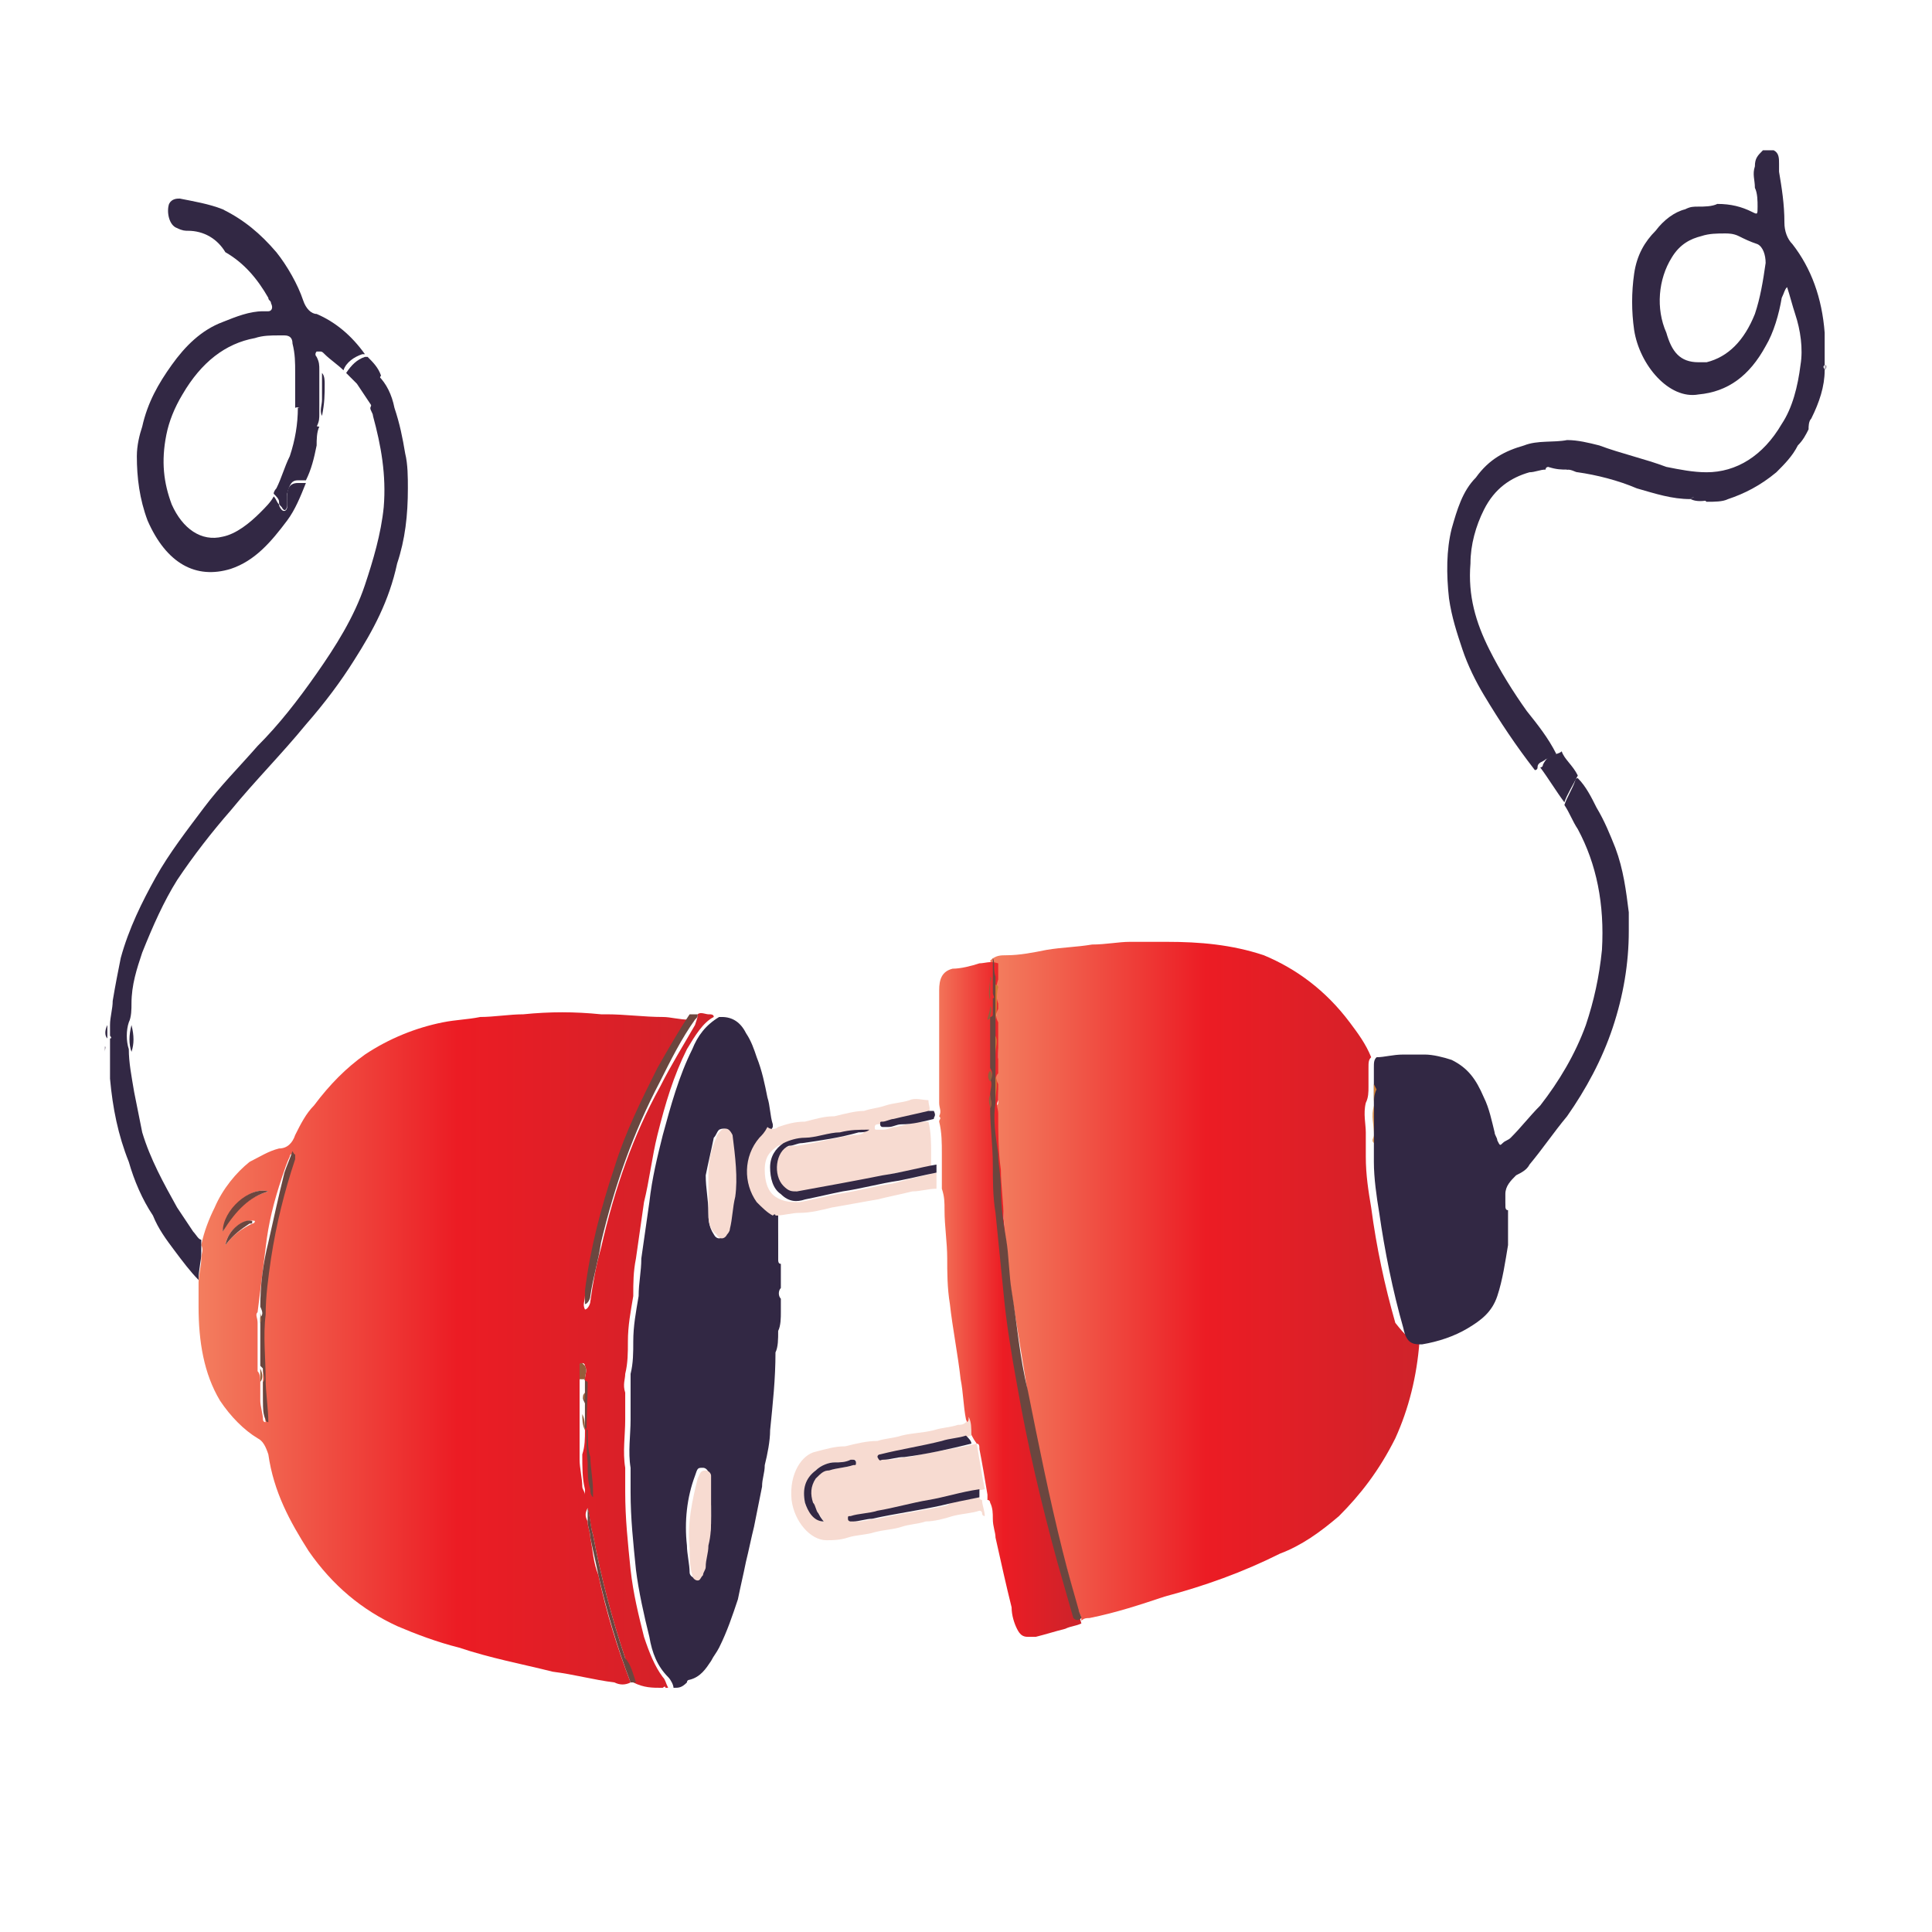
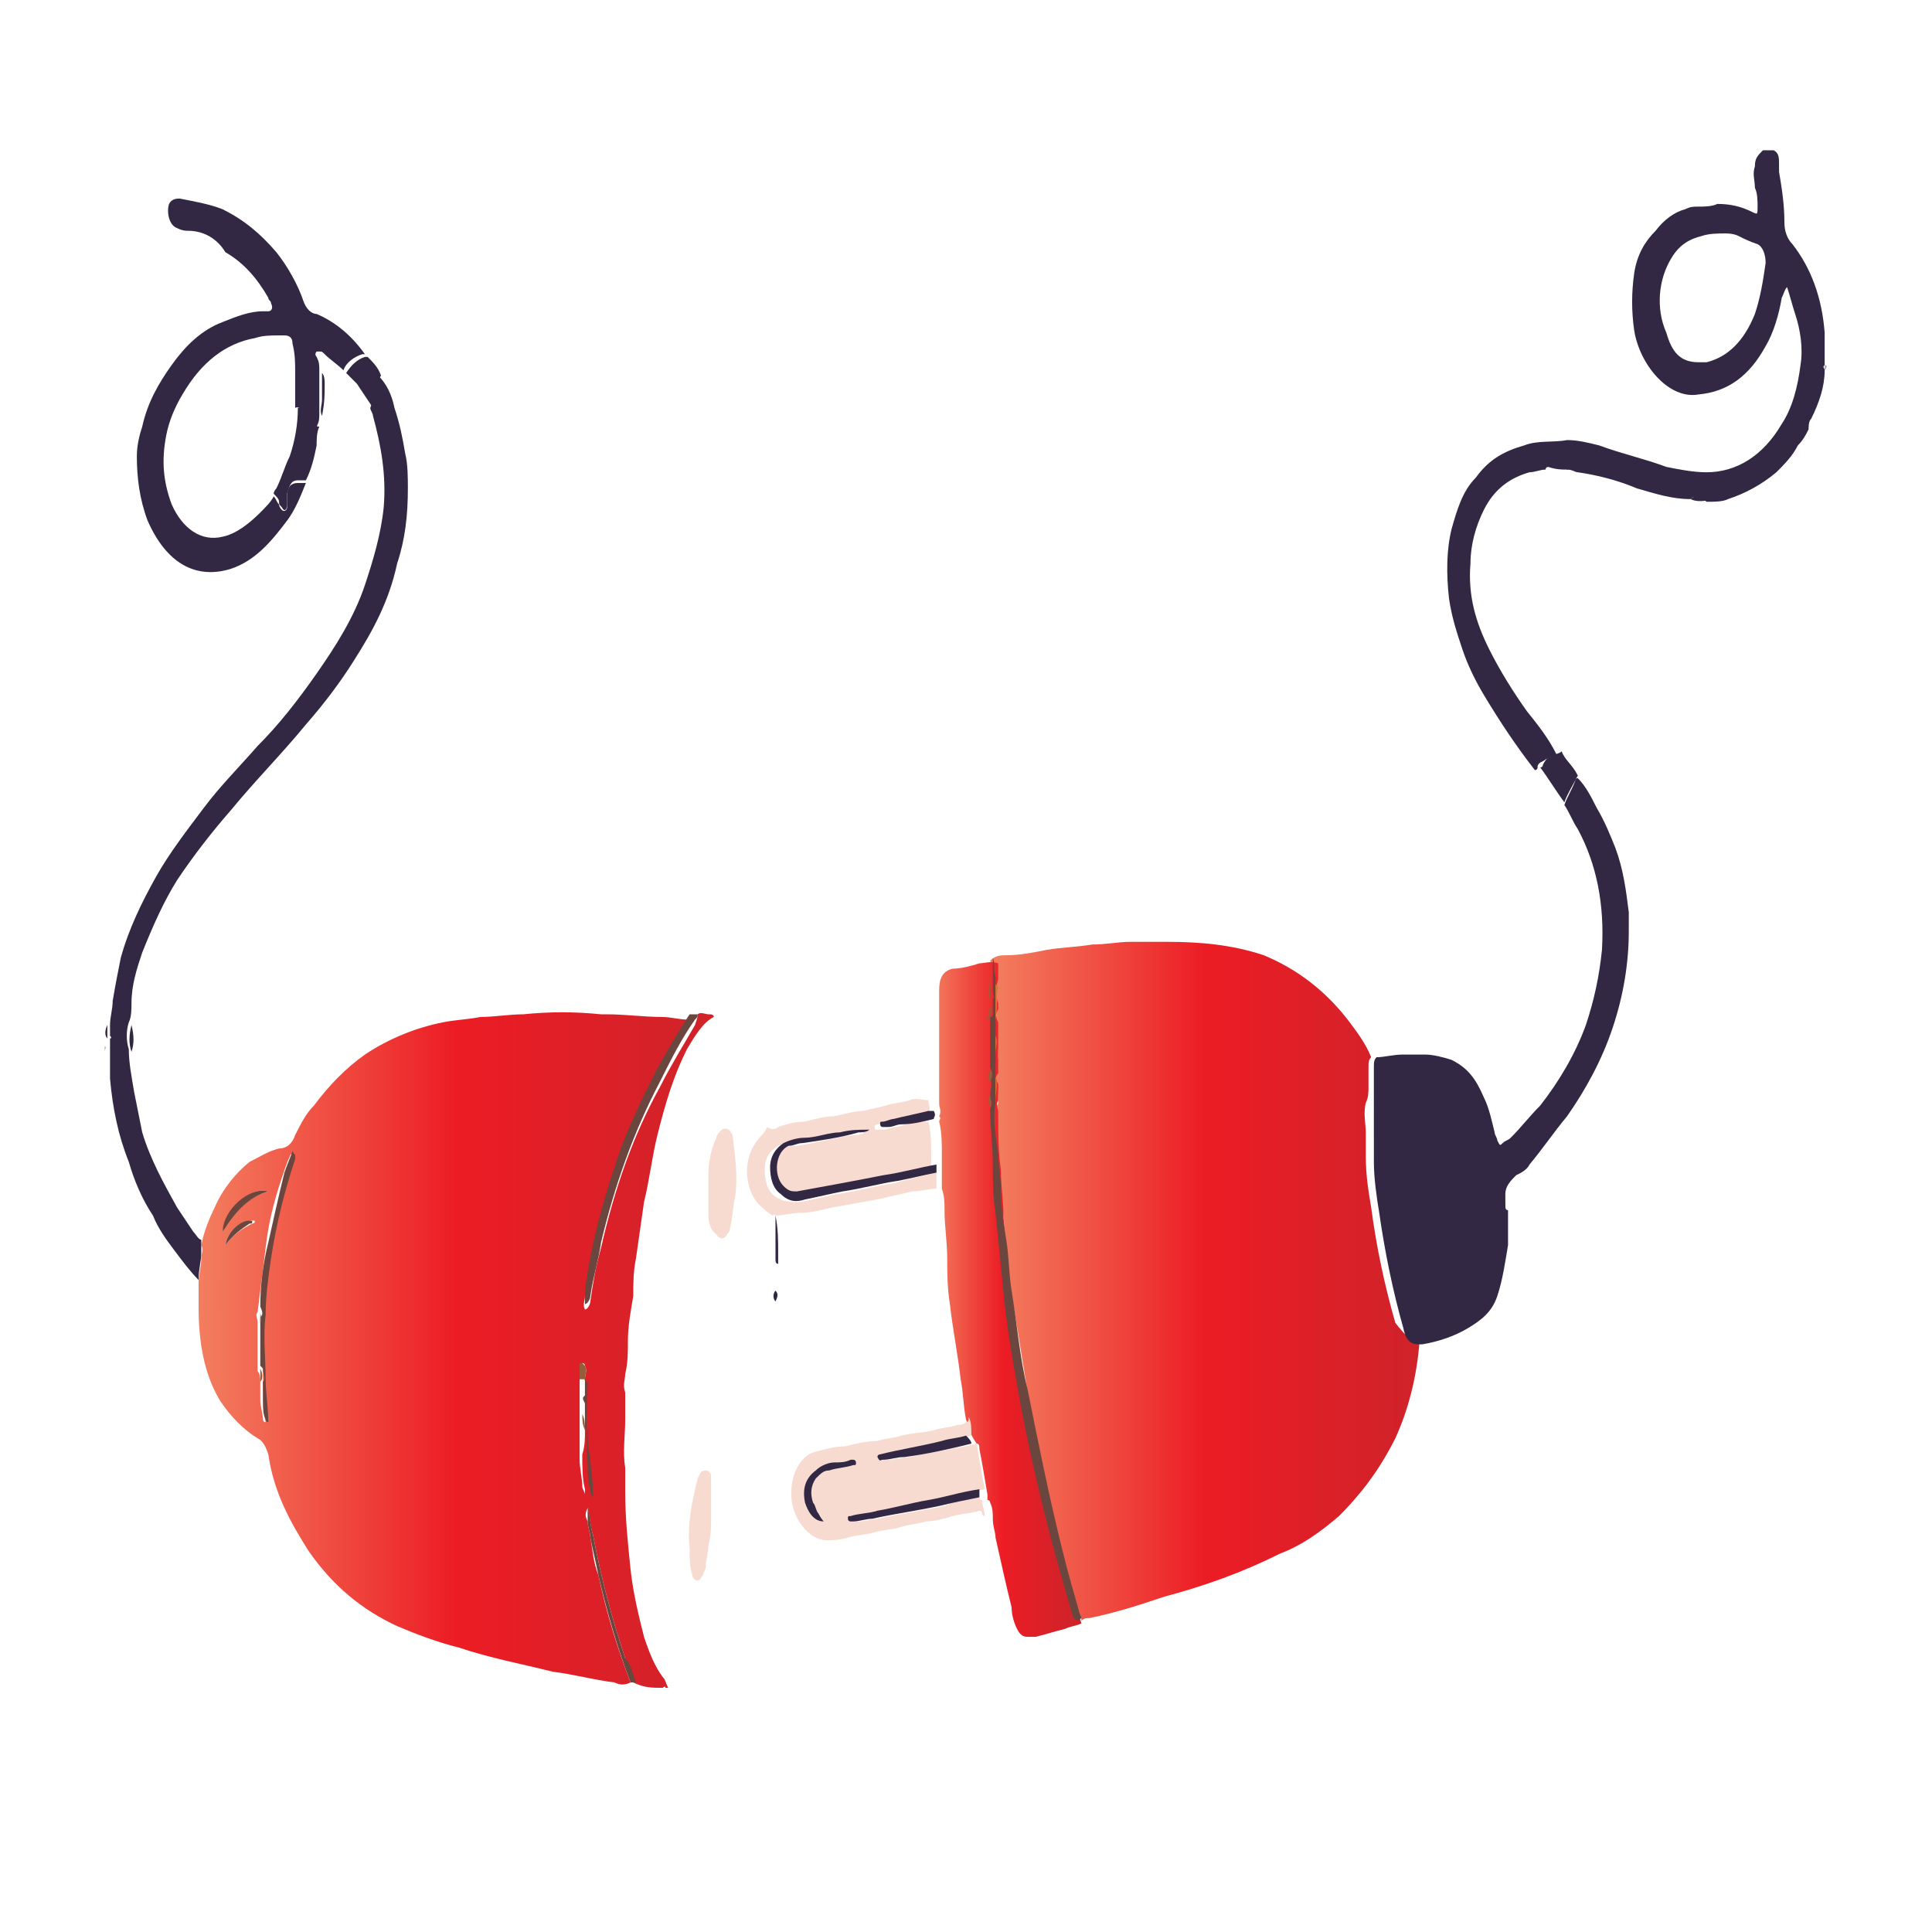
<svg xmlns="http://www.w3.org/2000/svg" version="1.1" id="emoji" x="0px" y="0px" viewBox="0 0 72 72" style="enable-background:new 0 0 72 72;" xml:space="preserve">
  <style type="text/css">
	.st0{fill:url(#SVGID_1_);}
	.st1{fill:#322844;}
	.st2{fill:#B2ABB7;}
	.st3{fill:url(#SVGID_00000030476791476200385090000009528505916107462024_);}
	.st4{fill:url(#SVGID_00000122712279175247807290000003091136877427622838_);}
	.st5{fill:#F7DBD1;}
	.st6{fill:#6B463F;}
	.st7{fill:#F9AC60;}
	.st8{fill:#955E3B;}
	.st9{fill:#CE7D30;}
</style>
  <linearGradient id="SVGID_1_" gradientUnits="userSpaceOnUse" x1="7.402" y1="50.216" x2="26.697" y2="50.216">
    <stop offset="0" style="stop-color:#F37E5F" />
    <stop offset="0.5" style="stop-color:#EC1C24" />
    <stop offset="1" style="stop-color:#CF232A" />
  </linearGradient>
  <path class="st0" d="M26,37.8c0.1-0.1,0.3,0,0.4,0c0.1,0,0.2,0,0.2,0.1c0,0,0,0,0,0c-0.4,0.2-0.7,0.7-1,1.2c-0.5,1-0.8,2-1.1,3.2  c-0.2,0.8-0.3,1.7-0.5,2.5c-0.1,0.7-0.2,1.4-0.3,2.1c-0.1,0.5-0.1,0.9-0.1,1.4c-0.1,0.6-0.2,1.1-0.2,1.7c0,0.4,0,0.8-0.1,1.2  c0,0.2-0.1,0.4,0,0.7c0,0.3,0,0.7,0,1c0,0.6-0.1,1.2,0,1.8c0,0.1,0,0.1,0,0.2c0,0.2,0,0.4,0,0.5c0,0.1,0,0.1,0,0.2  c0,1,0.1,1.9,0.2,2.9c0.1,0.9,0.3,1.7,0.5,2.5c0.2,0.6,0.4,1.1,0.7,1.5c0.1,0.1,0.1,0.2,0.2,0.4c0,0-0.1,0-0.1,0c0-0.1-0.1,0-0.1,0  c-0.4,0-0.7,0-1.1-0.2c-0.1-0.3-0.2-0.6-0.3-0.9c-0.5-1.5-0.9-3-1.2-4.6c-0.1-0.3-0.1-0.6-0.2-1c-0.1,0.2-0.1,0.3,0,0.5  c0,0.2,0.1,0.4,0.1,0.6c0.1,0.5,0.1,0.9,0.3,1.4c0.3,1.4,0.7,2.7,1.2,4c-0.2,0.1-0.4,0.1-0.6,0c-0.8-0.1-1.5-0.3-2.3-0.4  c-1.2-0.3-2.3-0.5-3.5-0.9c-0.8-0.2-1.6-0.5-2.3-0.8c-1.3-0.6-2.4-1.5-3.3-2.8c-0.7-1.1-1.3-2.2-1.5-3.6c-0.1-0.3-0.2-0.5-0.4-0.6  c-0.5-0.3-1-0.8-1.4-1.4c-0.6-1-0.8-2.2-0.8-3.5c0-0.3,0-0.6,0-0.9c0-0.3,0.1-0.6,0.1-0.9c0-0.2,0.1-0.3,0-0.5  c0.1-0.5,0.3-1,0.5-1.4c0.3-0.7,0.8-1.3,1.3-1.7c0.4-0.2,0.7-0.4,1.1-0.5c0.3,0,0.5-0.2,0.6-0.5c0.2-0.4,0.4-0.8,0.7-1.1  c0.6-0.8,1.2-1.4,1.9-1.9c0.9-0.6,1.9-1,2.9-1.2c0.5-0.1,0.9-0.1,1.4-0.2c0.5,0,1.1-0.1,1.6-0.1c1-0.1,1.9-0.1,2.9,0  c0.1,0,0.1,0,0.2,0c0.7,0,1.4,0.1,2.1,0.1c0.3,0,0.6,0.1,1,0.1c-0.4,0.6-0.8,1.3-1.2,2c-0.6,1.2-1.2,2.4-1.6,3.7  c-0.5,1.5-0.9,3-1.1,4.6c0,0.2-0.1,0.3,0,0.5c0.1,0,0.2-0.2,0.2-0.3c0.1-0.7,0.2-1.3,0.4-2c0.5-2.2,1.2-4.2,2.2-6  c0.4-0.8,0.9-1.6,1.3-2.3C26,37.9,26,37.9,26,37.8z M21.8,53.3c0-0.2,0-0.4,0-0.6c0-0.1,0-0.3,0-0.4c0-0.1,0-0.2,0-0.3  c0-0.2,0-0.4,0-0.6c0-0.2,0.1-0.3,0-0.5c0,0,0-0.1-0.1-0.1c-0.1,0-0.1,0.1-0.1,0.1c0,0.2,0,0.3,0,0.5c0,1,0,2,0,3  c0,0.3,0.1,0.7,0.1,1c0,0.1,0.1,0.2,0.1,0.3c0-0.1,0-0.1,0-0.2c-0.1-0.4-0.1-0.8-0.1-1.3C21.8,53.9,21.8,53.6,21.8,53.3z M9.7,51.5  c0,0.2,0,0.5,0,0.7c0,0.2,0.1,0.5,0.1,0.7c0,0,0,0.1,0.1,0.1c-0.1-0.5-0.1-1.1-0.1-1.6c0-0.8,0-1.6,0-2.4c0-0.7,0.1-1.4,0.2-2.1  c0.2-1.3,0.5-2.5,0.9-3.7c0-0.1,0.1-0.1,0-0.2c0,0,0,0,0,0c0,0,0,0,0,0c-0.1,0-0.1,0.1-0.1,0.1c-0.1,0.2-0.2,0.5-0.3,0.8  c-0.3,0.9-0.5,1.7-0.6,2.6c-0.1,0.8-0.2,1.6-0.3,2.4c-0.1,0.1,0,0.2,0,0.4c0,0.6,0,1.2,0,1.8C9.7,51.2,9.7,51.4,9.7,51.5z M10,44.4  c-0.7-0.2-1.6,0.7-1.7,1.5C8.7,45.1,9.3,44.6,10,44.4z M8.4,46.4C8.4,46.4,8.4,46.4,8.4,46.4c0.3-0.4,0.6-0.6,1-0.8  c0,0,0.1,0,0.1-0.1C9.1,45.4,8.5,45.8,8.4,46.4z M8.3,46.5L8.3,46.5L8.3,46.5L8.3,46.5z" />
-   <path class="st1" d="M25.1,62.9c0-0.1-0.1-0.3-0.2-0.4c-0.4-0.4-0.6-0.9-0.7-1.5c-0.2-0.8-0.4-1.7-0.5-2.5c-0.1-1-0.2-1.9-0.2-2.9  c0-0.1,0-0.2,0-0.2c0-0.2,0-0.3,0-0.5c0-0.1,0-0.1,0-0.2c-0.1-0.6,0-1.2,0-1.8c0-0.3,0-0.7,0-1c0-0.2,0-0.4,0-0.7  c0.1-0.4,0.1-0.8,0.1-1.2c0-0.6,0.1-1.1,0.2-1.7c0-0.5,0.1-0.9,0.1-1.4c0.1-0.7,0.2-1.4,0.3-2.1c0.1-0.9,0.3-1.7,0.5-2.5  c0.3-1.1,0.6-2.2,1.1-3.2c0.2-0.5,0.5-0.9,1-1.2c0,0,0.1,0,0.1,0c0.4,0,0.7,0.2,0.9,0.6c0.2,0.3,0.3,0.6,0.4,0.9  c0.2,0.5,0.3,1,0.4,1.5c0.1,0.3,0.1,0.7,0.2,1c0,0,0,0.1,0,0.1c-0.1,0.2-0.2,0.3-0.3,0.4c-0.6,0.7-0.6,1.6-0.1,2.4  c0.2,0.2,0.4,0.4,0.6,0.5c0,0.1,0,0.2,0,0.3c0,0.4,0,0.9,0,1.3c0,0.1,0,0.2,0.1,0.2c0,0.3,0,0.6,0,0.9c-0.1,0.1-0.1,0.3,0,0.4  c0,0.2,0,0.4,0,0.5c0,0.2,0,0.5-0.1,0.7c0,0.3,0,0.6-0.1,0.8c0,1-0.1,1.9-0.2,2.9c0,0.4-0.1,0.9-0.2,1.3c0,0.3-0.1,0.5-0.1,0.8  c-0.1,0.5-0.2,1-0.3,1.5c-0.1,0.4-0.2,0.9-0.3,1.3c-0.1,0.5-0.2,0.9-0.3,1.4c-0.2,0.6-0.4,1.2-0.7,1.8c-0.1,0.2-0.2,0.3-0.3,0.5  c-0.2,0.3-0.4,0.6-0.8,0.7c0,0-0.1,0-0.1,0.1C25.4,62.9,25.3,62.9,25.1,62.9z M26.5,56.5c0-0.5,0-0.9-0.1-1.4c0-0.1,0-0.1,0-0.2  c0-0.1-0.1-0.2-0.2-0.2c-0.2,0-0.2,0-0.3,0.3c-0.3,0.8-0.4,1.7-0.3,2.6c0,0.3,0.1,0.7,0.1,1c0,0.1,0.1,0.2,0.2,0.2  c0.1,0,0.2,0,0.2-0.2c0-0.1,0.1-0.2,0.1-0.3c0-0.3,0.1-0.5,0.1-0.8C26.5,57.2,26.5,56.9,26.5,56.5z M26.4,45.2c0,0.2,0,0.5,0.2,0.8  c0.1,0.2,0.3,0.2,0.4,0c0-0.1,0.1-0.2,0.1-0.2c0.1-0.4,0.2-0.8,0.2-1.2c0.1-0.8,0.1-1.6-0.1-2.3c0-0.2-0.2-0.3-0.4-0.2  c-0.1,0.1-0.1,0.2-0.2,0.3c-0.1,0.5-0.2,0.9-0.3,1.4C26.3,44.3,26.4,44.7,26.4,45.2z" />
  <path class="st1" d="M63,18.6c-0.7,0-1.3-0.2-2-0.4c-0.7-0.3-1.5-0.5-2.2-0.6c-0.1,0-0.2-0.1-0.4-0.1c0,0-0.1-0.1-0.1-0.1  c-0.2,0-0.4,0-0.6,0c0,0-0.1,0-0.1,0.1c-0.2,0-0.4,0.1-0.6,0.1c-0.7,0.2-1.3,0.6-1.7,1.4c-0.3,0.6-0.5,1.3-0.5,2  c-0.1,1.2,0.2,2.2,0.7,3.2c0.4,0.8,0.9,1.6,1.4,2.3c0.4,0.5,0.8,1,1.1,1.6c-0.1,0.1-0.2,0.1-0.4,0.2c-0.1,0.1-0.3,0.1-0.3,0.3  c0,0.1-0.1,0.1-0.1,0.1c-0.7-0.9-1.3-1.8-1.9-2.8c-0.3-0.5-0.6-1.1-0.8-1.7c-0.2-0.6-0.4-1.2-0.5-1.9c-0.1-0.9-0.1-1.8,0.1-2.6  c0.2-0.7,0.4-1.4,0.9-1.9c0.5-0.7,1.1-1,1.8-1.2c0.5-0.2,1.1-0.1,1.6-0.2c0.4,0,0.8,0.1,1.2,0.2c0.8,0.3,1.7,0.5,2.5,0.8  c0.5,0.1,1,0.2,1.5,0.2c1.1,0,2.1-0.6,2.8-1.8c0.4-0.6,0.6-1.4,0.7-2.2c0.1-0.6,0-1.3-0.2-1.9c-0.1-0.3-0.2-0.7-0.3-1  c-0.1,0.1-0.1,0.2-0.2,0.4c-0.1,0.6-0.3,1.3-0.6,1.8c-0.6,1.1-1.4,1.7-2.5,1.8c-1.1,0.2-2.2-1.1-2.4-2.4c-0.1-0.7-0.1-1.4,0-2.1  c0.1-0.7,0.4-1.2,0.8-1.6c0.3-0.4,0.7-0.7,1.1-0.8c0.2-0.1,0.3-0.1,0.5-0.1c0.2,0,0.5,0,0.7-0.1c0.5,0,0.9,0.1,1.3,0.3  c0.2,0.1,0.2,0.1,0.2-0.2c0-0.2,0-0.5-0.1-0.7c0-0.3-0.1-0.5,0-0.8c0-0.3,0.1-0.4,0.3-0.6c0.1,0,0.2,0,0.4,0  c0.2,0.1,0.2,0.3,0.2,0.5c0,0.1,0,0.2,0,0.3c0.1,0.6,0.2,1.2,0.2,1.9c0,0.3,0.1,0.6,0.3,0.8c0.7,0.9,1.1,2,1.2,3.3  c0,0.1,0,0.2,0,0.2c0,0.3,0,0.6,0,1c-0.1,0.1,0,0.1,0,0.2c0,0.6-0.2,1.2-0.5,1.8c-0.1,0.1-0.1,0.3-0.1,0.4c-0.1,0.2-0.2,0.4-0.4,0.6  c-0.2,0.4-0.5,0.7-0.8,1c-0.6,0.5-1.2,0.8-1.8,1c-0.2,0.1-0.5,0.1-0.8,0.1c-0.1-0.1-0.3-0.1-0.5-0.1C63.2,18.5,63.1,18.5,63,18.6z   M63.3,13.5c0.1,0,0.2,0,0.3,0c0.8-0.2,1.4-0.8,1.8-1.8c0.2-0.6,0.3-1.2,0.4-1.9c0-0.3-0.1-0.6-0.3-0.7C65.2,9,65,8.9,64.8,8.8  c-0.2-0.1-0.4-0.1-0.5-0.1c-0.3,0-0.6,0-0.9,0.1c-0.4,0.1-0.8,0.3-1.1,0.8c-0.5,0.8-0.6,1.9-0.2,2.8C62.3,13.1,62.6,13.5,63.3,13.5z  " />
  <path class="st1" d="M7.4,47.7c-0.3-0.3-0.6-0.7-0.9-1.1c-0.3-0.4-0.6-0.8-0.8-1.3c-0.4-0.6-0.7-1.3-0.9-2c-0.4-1-0.6-2-0.7-3.1  c0-0.2,0-0.3,0-0.5c0-0.2,0-0.3,0-0.5c0-0.1,0-0.1,0-0.2c0-0.1,0-0.2,0-0.3c0.1,0,0-0.1,0-0.1c0-0.1,0-0.3,0-0.4  c0-0.3,0.1-0.6,0.1-0.9c0.1-0.6,0.2-1.1,0.3-1.6c0.3-1.1,0.8-2.1,1.3-3c0.5-0.9,1.2-1.8,1.8-2.6c0.6-0.8,1.3-1.5,2-2.3  c0.8-0.8,1.5-1.7,2.2-2.7c0.7-1,1.4-2.1,1.8-3.3c0.3-0.9,0.6-1.9,0.7-2.9c0.1-1.2-0.1-2.3-0.4-3.4c0-0.1-0.1-0.2-0.1-0.3  c0.1-0.3,0.3-0.6,0.3-0.9c0-0.1,0-0.2,0-0.3c0.3,0.3,0.5,0.7,0.6,1.2c0.2,0.6,0.3,1.1,0.4,1.7c0.1,0.4,0.1,0.9,0.1,1.3  c0,1-0.1,1.9-0.4,2.8c-0.3,1.4-0.9,2.5-1.6,3.6c-0.5,0.8-1.1,1.6-1.8,2.4c-0.9,1.1-1.9,2.1-2.8,3.2c-0.7,0.8-1.4,1.7-2,2.6  c-0.5,0.8-0.9,1.7-1.3,2.7c-0.2,0.6-0.4,1.2-0.4,1.9c0,0.2,0,0.5-0.1,0.7c0,0,0,0,0,0c-0.1,0.3-0.1,0.7,0,1c0,0.5,0.1,1,0.2,1.6  c0.1,0.5,0.2,1,0.3,1.5c0.3,1,0.8,1.9,1.3,2.8c0.2,0.3,0.4,0.6,0.6,0.9c0.1,0.1,0.2,0.3,0.3,0.3c0,0.2,0,0.3,0,0.5  C7.5,47,7.4,47.3,7.4,47.7z" />
  <path class="st1" d="M4,38.2c0,0.1,0,0.3,0,0.4c0,0.1,0,0.1,0,0.1C3.9,38.6,3.9,38.4,4,38.2C4,38.2,4,38.2,4,38.2z" />
  <path class="st2" d="M3.9,39c0.1,0,0,0.1,0,0.2c0,0.2,0,0.3,0,0.5c0,0,0,0,0,0C3.9,39.4,3.9,39.2,3.9,39z" />
  <path class="st2" d="M68,13.8c0-0.1,0-0.2,0-0.2C68.1,13.6,68.1,13.7,68,13.8L68,13.8L68,13.8z" />
  <path class="st2" d="M68,12.4C68,12.4,68,12.4,68,12.4c0,0.1,0,0.1,0,0.2C68,12.5,68,12.4,68,12.4z" />
  <linearGradient id="SVGID_00000080910092799110108750000000844608881448732063_" gradientUnits="userSpaceOnUse" x1="37.019" y1="47.675" x2="52.856" y2="47.675">
    <stop offset="0" style="stop-color:#F37E5F" />
    <stop offset="0.5" style="stop-color:#EC1C24" />
    <stop offset="1" style="stop-color:#CF232A" />
  </linearGradient>
  <path style="fill:url(#SVGID_00000080910092799110108750000000844608881448732063_);" d="M52.9,50c-0.1,1.3-0.4,2.5-0.9,3.6  c-0.6,1.2-1.3,2.1-2.1,2.9c-0.7,0.6-1.4,1.1-2.2,1.4c-1.4,0.7-2.8,1.2-4.3,1.6c-0.9,0.3-1.8,0.6-2.8,0.8c-0.1,0-0.2,0-0.3,0.1  c0-0.1,0-0.2-0.1-0.3c-0.2-0.7-0.4-1.5-0.6-2.2c-0.5-2-1-4-1.3-6c-0.2-1.2-0.4-2.5-0.6-3.7c-0.1-0.6-0.2-1.3-0.2-1.9  c-0.1-0.6-0.1-1.3-0.2-1.9c0-0.4-0.1-0.8-0.1-1.3c-0.1-0.6-0.1-1.2-0.1-1.9c0,0,0.1,0,0.1-0.1c0-0.3,0-0.6-0.1-0.9  c0-0.2,0-0.4,0-0.6c0,0,0,0,0,0c0,0,0,0,0,0c0,0,0-0.1,0-0.1c0,0,0.1,0,0.1-0.1c0-0.2,0-0.4-0.1-0.6c0-0.2,0-0.4,0-0.7  c0,0,0,0,0-0.1c0.1-0.4,0-0.8,0-1.2c0,0,0-0.1-0.1-0.1c0-0.1,0-0.1,0-0.2c0-0.2,0-0.5-0.1-0.7c0.2-0.2,0.4-0.2,0.6-0.2  c0.5,0,1-0.1,1.5-0.2c0.6-0.1,1.1-0.1,1.7-0.2c0.5,0,1-0.1,1.4-0.1c0.5,0,0.9,0,1.4,0c1.2,0,2.4,0.1,3.6,0.5  c1.2,0.5,2.3,1.3,3.2,2.5c0.3,0.4,0.6,0.8,0.8,1.3c-0.1,0.1-0.1,0.2-0.1,0.4c0,0.2,0,0.4,0,0.6c0,0,0,0.1,0,0.1c0,0.2,0,0.4-0.1,0.6  c-0.1,0.4,0,0.8,0,1.1c0,0.1,0,0.2,0,0.3c0,0.2,0,0.4,0,0.6c0,0.7,0.1,1.3,0.2,1.9c0.2,1.5,0.5,2.9,0.9,4.3  C52.4,49.8,52.5,49.9,52.9,50z" />
  <path class="st1" d="M51.2,40.4c0-0.2,0-0.4,0-0.6c0-0.2,0-0.3,0.1-0.4c0.3,0,0.6-0.1,1-0.1c0.3,0,0.6,0,0.8,0c0.3,0,0.7,0.1,1,0.2  c0.6,0.3,0.9,0.7,1.2,1.4c0.2,0.4,0.3,0.9,0.4,1.3c0,0.1,0.1,0.2,0.1,0.3c0.1,0.2,0.1,0.2,0.2,0.1c0.1-0.1,0.2-0.1,0.3-0.2  c0.4-0.4,0.7-0.8,1.1-1.2c0.7-0.9,1.3-1.9,1.7-3c0.3-0.9,0.5-1.8,0.6-2.8c0.1-1.7-0.2-3.2-0.9-4.5c-0.2-0.3-0.3-0.6-0.5-0.9  c0.1-0.3,0.3-0.6,0.4-0.9c0,0,0-0.1,0.1-0.1c0.3,0.3,0.5,0.7,0.7,1.1c0.3,0.5,0.5,1,0.7,1.5c0.3,0.8,0.4,1.6,0.5,2.4  c0,0.2,0,0.5,0,0.7c0,1.2-0.2,2.4-0.6,3.6c-0.4,1.2-1,2.3-1.7,3.3c-0.5,0.6-0.9,1.2-1.4,1.8c-0.1,0.2-0.3,0.3-0.5,0.4  c-0.2,0.2-0.4,0.4-0.4,0.7c0,0.1,0,0.2,0,0.4c0,0.1,0,0.2,0.1,0.2c0,0.4,0,0.9,0,1.3c-0.1,0.6-0.2,1.3-0.4,1.9  c-0.2,0.6-0.6,0.9-1.1,1.2c-0.5,0.3-1.1,0.5-1.7,0.6c0,0-0.1,0-0.1,0c-0.3,0-0.5-0.1-0.6-0.6c-0.4-1.4-0.7-2.9-0.9-4.3  c-0.1-0.6-0.2-1.3-0.2-1.9c0-0.2,0-0.4,0-0.6C51.2,41.8,51.2,41.1,51.2,40.4z" />
  <linearGradient id="SVGID_00000056410992139544881430000003942532413424787607_" gradientUnits="userSpaceOnUse" x1="34.718" y1="48.267" x2="40.046" y2="48.267">
    <stop offset="0" style="stop-color:#F37E5F" />
    <stop offset="0.5" style="stop-color:#EC1C24" />
    <stop offset="1" style="stop-color:#CF232A" />
  </linearGradient>
  <path style="fill:url(#SVGID_00000056410992139544881430000003942532413424787607_);" d="M36,52.9c-0.1-0.5-0.1-1-0.2-1.5  c-0.1-0.9-0.3-1.9-0.4-2.8c-0.1-0.6-0.1-1.2-0.1-1.7c0-0.6-0.1-1.2-0.1-1.8c0-0.3,0-0.5-0.1-0.8c0-0.2,0-0.4,0-0.6  c0-0.1,0-0.1,0-0.2c0-0.2,0-0.4,0-0.5c0-0.4,0-0.8-0.1-1.2c0-0.1,0.1-0.1,0-0.2c0.1-0.2,0-0.3,0-0.5c0-0.6,0-1.1,0-1.7  c0-0.5,0-1,0-1.5c0-0.1,0-0.1,0-0.1c0-0.3,0-0.6,0-0.9c0-0.4,0.1-0.7,0.5-0.8c0.3,0,0.7-0.1,1-0.2c0.2,0,0.4-0.1,0.7,0c0,0,0,0,0,0  c0,0.2,0,0.4,0,0.6c-0.1,0.3-0.1,0.6,0,0.9c0,0.1,0,0.2,0,0.2c-0.1,0.2-0.1,0.3,0,0.5c0,0.6,0,1.3,0,1.9c-0.1,0.1-0.1,0.2,0,0.4  c0,0.2,0,0.4,0,0.6c-0.1,0.2,0,0.3,0,0.5c0,0.7,0,1.4,0.1,2.1c0,0.6,0.1,1.2,0.1,1.8c0.1,1,0.2,2,0.3,3c0.1,1.1,0.3,2.3,0.5,3.4  c0.4,2.2,0.9,4.4,1.5,6.6c0.2,0.7,0.4,1.4,0.6,2.1c-0.2,0.1-0.4,0.1-0.6,0.2c-0.4,0.1-0.7,0.2-1.1,0.3c-0.1,0-0.2,0-0.3,0  c-0.2,0-0.3-0.1-0.4-0.3c-0.1-0.2-0.2-0.5-0.2-0.8c-0.2-0.8-0.4-1.7-0.6-2.6c0-0.2-0.1-0.4-0.1-0.7c0-0.2,0-0.4-0.1-0.6  c0,0,0-0.1-0.1-0.1c0-0.1,0-0.1,0-0.2c-0.1-0.6-0.2-1.2-0.3-1.7c0-0.1,0-0.2-0.1-0.2C36.1,53.4,36.1,53.1,36,52.9z" />
  <path class="st1" d="M11.4,18c-0.2,0.5-0.4,1-0.7,1.4c-0.6,0.8-1.2,1.5-2.1,1.8c-1.3,0.4-2.4-0.2-3.1-1.8c-0.3-0.8-0.4-1.6-0.4-2.4  c0-0.4,0.1-0.8,0.2-1.1c0.2-0.9,0.6-1.6,1.1-2.3c0.5-0.7,1.1-1.3,1.9-1.6c0.5-0.2,1-0.4,1.5-0.4c0.1,0,0.1,0,0.2,0  c0.1,0,0.2-0.1,0.1-0.3c0-0.1-0.1-0.1-0.1-0.2c-0.4-0.7-0.9-1.3-1.6-1.7C8.1,8.9,7.6,8.6,7,8.6c-0.1,0-0.2,0-0.4-0.1  C6.3,8.4,6.2,7.9,6.3,7.6c0.1-0.2,0.3-0.2,0.4-0.2c0.5,0.1,1.1,0.2,1.6,0.4c0.8,0.4,1.4,0.9,2,1.6c0.4,0.5,0.8,1.2,1,1.8  c0.1,0.3,0.3,0.5,0.5,0.5c0.7,0.3,1.3,0.8,1.8,1.5c0,0,0,0-0.1,0c-0.3,0.1-0.6,0.3-0.7,0.6c-0.2-0.2-0.5-0.4-0.7-0.6  c-0.1-0.1-0.1-0.1-0.2-0.1c0,0-0.1,0-0.1,0c0,0-0.1,0.1,0,0.2c0.1,0.2,0.1,0.3,0.1,0.5c0,0,0,0.1,0,0.1c0,0.3,0,0.6,0,0.9  c0,0.2,0,0.4,0,0.6c0,0.2,0,0.3-0.1,0.5c-0.1,0-0.2-0.2-0.3-0.3c-0.1-0.2-0.3-0.5-0.5-0.4c0-0.4,0-0.8,0-1.3c0-0.4,0-0.7-0.1-1.1  c0-0.2-0.1-0.3-0.3-0.3c-0.1,0-0.2,0-0.2,0c-0.3,0-0.6,0-0.9,0.1c-1.1,0.2-2,0.9-2.7,2.1c-0.3,0.5-0.5,1-0.6,1.5  C6,17.2,6.1,18,6.4,18.8c0.4,0.9,1.1,1.4,1.9,1.2c0.5-0.1,1-0.5,1.4-0.9c0.2-0.2,0.4-0.4,0.5-0.6c0.1,0.1,0.1,0.2,0.2,0.3  c0,0.1,0.1,0.2,0.1,0.2c0.1,0.1,0.2,0,0.2-0.1c0-0.1,0-0.2,0-0.4c0-0.3,0.1-0.5,0.4-0.5C11.2,18,11.3,18,11.4,18z" />
  <path class="st5" d="M34.9,43.7c0,0.2,0,0.4,0,0.6c-0.3,0-0.6,0.1-0.9,0.1c-0.4,0.1-0.9,0.2-1.3,0.3c-0.6,0.1-1.1,0.2-1.7,0.3  c-0.4,0.1-0.8,0.2-1.2,0.2c-0.3,0-0.6,0.1-0.9,0.1c0,0,0-0.1-0.1,0c-0.2-0.1-0.4-0.3-0.6-0.5c-0.5-0.7-0.5-1.7,0.1-2.4  c0.1-0.1,0.2-0.2,0.3-0.4c0.1,0.1,0.3,0.1,0.4,0c0.3-0.1,0.6-0.2,1-0.2c0.4-0.1,0.7-0.2,1.1-0.2c0.4-0.1,0.8-0.2,1.1-0.2  c0.3-0.1,0.5-0.1,0.8-0.2c0.3-0.1,0.6-0.1,0.9-0.2c0.2-0.1,0.5,0,0.7,0c0,0.2,0.1,0.3,0,0.5c-0.1,0-0.1,0-0.2,0  c-0.4,0.1-0.9,0.2-1.3,0.3c-0.1,0-0.3,0.1-0.4,0.1c0,0-0.1,0-0.1,0.1c0,0.1,0,0.1,0.1,0.1c0.1,0,0.1,0,0.2,0c0.2,0,0.3-0.1,0.5-0.1  c0.4-0.1,0.8-0.2,1.2-0.2c0.1,0.4,0.1,0.8,0.1,1.2c0,0.2,0,0.4,0,0.5c-0.7,0.1-1.4,0.2-2,0.4c-1.1,0.2-2.2,0.4-3.2,0.6  c-0.2,0-0.4,0-0.5-0.2c-0.4-0.4-0.3-1.3,0.2-1.5c0.2-0.1,0.3-0.1,0.5-0.1c0.7-0.1,1.4-0.3,2.1-0.4c0.1,0,0.3,0,0.4-0.1  c-0.4-0.1-0.8,0-1.1,0.1c-0.4,0.1-0.9,0.2-1.3,0.2c-0.3,0-0.5,0.1-0.8,0.2c-0.3,0.2-0.5,0.4-0.5,0.9c0,0.4,0.1,0.8,0.4,1  c0.3,0.2,0.6,0.2,0.9,0.2c0.5-0.1,0.9-0.2,1.4-0.3c0.7-0.1,1.4-0.3,2.1-0.4C34,43.9,34.5,43.8,34.9,43.7z" />
  <path class="st6" d="M40,60.3c-0.2-0.7-0.4-1.4-0.6-2.1c-0.6-2.2-1.1-4.3-1.5-6.6c-0.2-1.1-0.4-2.3-0.5-3.4c-0.1-1-0.2-2-0.3-3  c-0.1-0.6-0.1-1.2-0.1-1.8c0-0.7-0.1-1.4-0.1-2.1c0.1-0.2,0-0.3,0-0.5c0-0.2,0.1-0.4,0-0.6c0.1-0.2,0.1-0.2,0-0.4c0-0.6,0-1.3,0-1.9  c0,0,0.1,0,0.1-0.1c0-0.1,0-0.3,0-0.4c0-0.1,0-0.2,0-0.2c0.1,0,0-0.1,0-0.2c0-0.2,0-0.4,0-0.5c0-0.1,0-0.2,0-0.2c0-0.2,0-0.4,0-0.6  c0,0,0,0,0,0c0,0,0,0,0,0c0.1,0.2,0,0.4,0.1,0.7c0,0.1,0,0.1,0,0.2c0,0.4,0,0.9,0,1.3c0,0.2,0,0.4,0,0.7c0,0.2,0,0.5,0,0.7  c0,0,0,0.1,0,0.1c0,0,0,0,0,0.1c0,0.2,0,0.4,0,0.6c0,0.3,0,0.7,0,1c-0.1,0.6,0,1.2,0.1,1.9c0,0.4,0.1,0.8,0.1,1.3  c0,0.7,0.1,1.3,0.2,1.9c0.1,0.6,0.1,1.3,0.2,1.9c0.2,1.2,0.3,2.5,0.6,3.7c0.4,2,0.8,4,1.3,6c0.2,0.8,0.4,1.5,0.6,2.2  c0,0.1,0.1,0.2,0.1,0.3C40.2,60.4,40.1,60.4,40,60.3z" />
  <path class="st1" d="M11.1,15.2c0.3-0.1,0.4,0.2,0.5,0.4c0.1,0.1,0.1,0.3,0.3,0.3c-0.1,0.2-0.1,0.5-0.1,0.7  c-0.1,0.5-0.2,0.9-0.4,1.3c-0.1,0-0.2,0-0.3,0c-0.2,0-0.3,0.1-0.4,0.5c0,0.1,0,0.2,0,0.4c0,0.2-0.1,0.3-0.2,0.1  c-0.1-0.1-0.1-0.1-0.1-0.2c0-0.1-0.1-0.2-0.2-0.3c0-0.1,0.1-0.2,0.1-0.2c0.2-0.4,0.3-0.8,0.5-1.2C11,16.4,11.1,15.8,11.1,15.2z" />
  <path class="st6" d="M26,37.8c0,0.1,0,0.1-0.1,0.2c-0.5,0.7-0.9,1.5-1.3,2.3c-1,1.9-1.7,3.9-2.2,6c-0.1,0.7-0.3,1.3-0.4,2  c0,0.1-0.1,0.3-0.2,0.3c0-0.2,0-0.3,0-0.5c0.2-1.6,0.6-3.1,1.1-4.6c0.4-1.3,1-2.5,1.6-3.7c0.4-0.7,0.8-1.4,1.2-2  C25.9,37.8,26,37.8,26,37.8z" />
  <path class="st1" d="M58.8,28.9C58.7,28.9,58.7,28.9,58.8,28.9c-0.2,0.4-0.4,0.7-0.5,1c-0.3-0.4-0.6-0.9-0.9-1.3c0,0,0.1,0,0.1-0.1  c0.1-0.2,0.2-0.3,0.3-0.3c0.1-0.1,0.3-0.1,0.4-0.2C58.3,28.3,58.6,28.5,58.8,28.9z" />
  <path class="st1" d="M12.9,13.9c0.2-0.3,0.4-0.5,0.7-0.6c0,0,0,0,0.1,0c0.2,0.2,0.4,0.4,0.5,0.7c-0.1,0.1,0,0.2,0,0.3  c-0.1,0.3-0.2,0.6-0.3,0.9c-0.2-0.3-0.4-0.6-0.6-0.9C13.1,14.1,13,14,12.9,13.9z" />
  <path class="st1" d="M12,15.5c-0.1-0.2,0-0.4,0-0.6c0-0.3,0-0.6,0-0.9c0,0,0-0.1,0-0.1c0.1,0.1,0.1,0.3,0.1,0.4  C12.1,14.7,12.1,15,12,15.5C12,15.4,12,15.5,12,15.5z" />
  <path class="st1" d="M4.9,39.2c-0.1-0.3-0.1-0.6,0-1c0,0,0,0,0,0C5,38.6,5,38.9,4.9,39.2z" />
  <path class="st7" d="M34.7,37.6c0,0,0,0.1,0,0.1C34.7,37.7,34.7,37.7,34.7,37.6z" />
  <path class="st1" d="M26.8,37.9C26.8,37.9,26.7,37.9,26.8,37.9C26.7,37.9,26.7,37.9,26.8,37.9C26.7,37.9,26.8,37.9,26.8,37.9z" />
  <path class="st8" d="M37,35.8C37,35.8,37,35.8,37,35.8C36.9,35.8,36.9,35.8,37,35.8C37,35.8,37,35.8,37,35.8z" />
  <path class="st5" d="M36.5,55.8c0,0,0,0.1,0.1,0.1c0,0.2,0.1,0.4,0.1,0.6c0,0-0.1,0-0.1-0.1c0-0.1-0.1-0.1-0.1-0.1  c-0.3,0.1-0.6,0.1-1,0.2c-0.3,0.1-0.7,0.2-1,0.2c-0.3,0.1-0.6,0.1-0.9,0.2c-0.3,0.1-0.6,0.1-1,0.2c-0.3,0.1-0.7,0.1-1,0.2  c-0.3,0.1-0.6,0.1-0.8,0.1c-0.6,0-1.2-0.7-1.3-1.5c-0.1-1,0.4-1.7,0.9-1.8c0.4-0.1,0.7-0.2,1.1-0.2c0.4-0.1,0.8-0.2,1.2-0.2  c0.3-0.1,0.6-0.1,0.9-0.2c0.4-0.1,0.8-0.1,1.2-0.2c0.3-0.1,0.6-0.1,0.9-0.2c0.1,0,0.2,0,0.3-0.1c0.1,0,0.1-0.1,0.1-0.2  c0.1,0.2,0.1,0.4,0.1,0.7c-0.3,0.1-0.6,0.1-0.9,0.2c-0.8,0.2-1.5,0.3-2.3,0.5c-0.1,0-0.2,0-0.1,0.1c0,0.1,0.1,0.1,0.2,0.1  c0.3,0,0.5-0.1,0.8-0.1c0.8-0.2,1.7-0.3,2.5-0.5c0.1,0.6,0.2,1.2,0.3,1.7c-0.6,0.1-1.2,0.3-1.9,0.4c-0.6,0.1-1.3,0.3-1.9,0.4  c-0.3,0.1-0.7,0.1-1,0.2c0,0-0.1,0-0.1,0.1c0,0.1,0,0.1,0.1,0.1c0,0,0.1,0,0.1,0c0.2,0,0.5-0.1,0.7-0.1c0.9-0.2,1.7-0.3,2.6-0.5  C35.5,55.9,36,55.9,36.5,55.8z M30.7,56.7c-0.1-0.1-0.1-0.2-0.2-0.3c-0.1-0.1-0.2-0.2-0.2-0.4c-0.2-0.3-0.1-0.6,0.1-0.9  c0.1-0.2,0.3-0.3,0.5-0.3c0.3-0.1,0.6-0.1,0.9-0.2c0,0,0.1,0,0.1-0.1c0-0.1,0-0.1-0.1-0.1c0,0,0,0-0.1,0c-0.2,0.1-0.4,0.1-0.6,0.1  c-0.2,0-0.5,0.1-0.7,0.3c-0.3,0.3-0.5,0.7-0.4,1.2C30.1,56.3,30.4,56.7,30.7,56.7z" />
  <path class="st1" d="M28.9,45.3C28.9,45.3,28.9,45.3,28.9,45.3c0.1,0.5,0.1,0.9,0.1,1.4c0,0.2,0,0.3,0,0.4c-0.1,0-0.1-0.1-0.1-0.2  c0-0.4,0-0.9,0-1.3C28.9,45.5,28.9,45.4,28.9,45.3z" />
  <path class="st1" d="M63,18.6c0.1-0.1,0.2-0.1,0.3-0.1c0.2,0,0.3,0,0.5,0.1C63.5,18.7,63.2,18.7,63,18.6z" />
  <path class="st1" d="M57.7,17.4C57.7,17.4,57.7,17.3,57.7,17.4c0.3-0.1,0.5-0.1,0.7-0.1c0,0,0.1,0,0.1,0.1c0,0,0,0.1-0.1,0.1  C58.2,17.5,58,17.5,57.7,17.4C57.7,17.5,57.7,17.4,57.7,17.4z" />
  <path class="st1" d="M28.9,48.5c-0.1-0.1-0.1-0.3,0-0.4C29,48.2,29,48.3,28.9,48.5z" />
  <path class="st1" d="M56.1,45c-0.1,0-0.1-0.1-0.1-0.2C56.1,44.8,56.1,44.9,56.1,45z" />
  <path class="st6" d="M11,43c0,0.1,0,0.1,0,0.2c-0.4,1.2-0.7,2.4-0.9,3.7C10,47.6,9.9,48.3,9.9,49c-0.1,0.8,0,1.6,0,2.4  c0,0.5,0.1,1.1,0.1,1.6c-0.1,0-0.1-0.1-0.1-0.1c-0.1-0.2-0.1-0.4-0.1-0.7c0-0.2,0-0.5,0-0.7c0.1-0.1,0-0.3,0-0.5c0,0,0,0-0.1-0.1  c0-0.6,0-1.2,0-1.8c0.1-0.1,0.1-0.2,0-0.4c0-0.8,0.1-1.6,0.3-2.4c0.2-0.9,0.4-1.8,0.6-2.6c0.1-0.3,0.2-0.5,0.3-0.8  C11,43.1,11,43,11,43L11,43z" />
  <path class="st6" d="M23.7,62.7c-0.1,0-0.1,0-0.2,0c-0.5-1.3-0.9-2.7-1.2-4c-0.1-0.5-0.2-0.9-0.3-1.4c0-0.2-0.1-0.4-0.1-0.6  c0-0.2,0-0.3,0-0.5c0.1,0.3,0.1,0.7,0.2,1c0.3,1.6,0.7,3.1,1.2,4.6C23.5,62,23.6,62.4,23.7,62.7z" />
  <path class="st6" d="M21.8,51.4c0,0.2,0,0.4,0,0.6c-0.1,0.1-0.1,0.1,0,0.3c0,0.1,0,0.3,0,0.4c0,0,0,0,0,0c0,0.2,0,0.3,0,0.5  c0,0,0,0,0.1,0.1c0,0.3,0,0.7,0.1,1c0,0.4,0.1,0.8,0.1,1.3c0,0.1,0,0.1,0,0.2c-0.1-0.1-0.1-0.2-0.1-0.3c-0.1-0.3-0.1-0.6-0.1-1  c-0.1-1,0-2,0-3C21.7,51.4,21.8,51.4,21.8,51.4z" />
  <path class="st6" d="M10,44.4c-0.7,0.2-1.2,0.7-1.7,1.5C8.3,45.1,9.3,44.2,10,44.4z" />
  <path class="st6" d="M8.4,46.4c0.1-0.6,0.7-1,1-0.9c0,0.1,0,0.1-0.1,0.1C9,45.8,8.7,46,8.4,46.4C8.4,46.4,8.4,46.4,8.4,46.4z" />
  <path class="st8" d="M21.8,51.4c-0.1,0-0.1,0-0.2,0c0-0.2,0-0.3,0-0.5c0-0.1,0-0.1,0.1-0.1c0,0,0.1,0.1,0.1,0.1  C21.9,51.1,21.8,51.2,21.8,51.4z" />
  <path class="st8" d="M21.8,53.3C21.8,53.3,21.7,53.3,21.8,53.3c-0.1-0.2-0.1-0.4-0.1-0.6c0,0,0,0,0,0C21.8,52.9,21.8,53.1,21.8,53.3  z" />
  <path class="st8" d="M9.7,51C9.7,51,9.8,51.1,9.7,51c0.1,0.2,0.1,0.4,0,0.5C9.7,51.4,9.7,51.2,9.7,51z" />
  <path class="st8" d="M9.7,48.9c0,0.1,0.1,0.3,0,0.4C9.7,49.1,9.7,49,9.7,48.9z" />
-   <path class="st8" d="M21.8,52.2c-0.1-0.1-0.1-0.2,0-0.3C21.8,52,21.8,52.1,21.8,52.2z" />
  <path class="st6" d="M11,43C11,43,11,43,11,43C11,43,11,43,11,43C11,43,11,43,11,43z" />
  <polygon class="st6" points="8.3,46.5 8.3,46.5 8.4,46.5 " />
  <path class="st5" d="M26.5,56.5c0,0.4,0,0.7-0.1,1.1c0,0.3-0.1,0.5-0.1,0.8c0,0.1-0.1,0.2-0.1,0.3c-0.1,0.1-0.1,0.2-0.2,0.2  c-0.1,0-0.2-0.1-0.2-0.2c-0.1-0.3-0.1-0.7-0.1-1c-0.1-0.9,0.1-1.8,0.3-2.6c0.1-0.2,0.1-0.3,0.3-0.3c0.1,0,0.2,0.1,0.2,0.2  c0,0.1,0,0.1,0,0.2C26.5,55.6,26.5,56.1,26.5,56.5z" />
  <path class="st5" d="M26.4,45.2c0-0.6,0-1,0-1.4c0-0.5,0.1-1,0.3-1.4c0-0.1,0.1-0.2,0.2-0.3c0.2-0.1,0.3,0,0.4,0.2  c0.1,0.8,0.2,1.6,0.1,2.3c-0.1,0.4-0.1,0.8-0.2,1.2c0,0.1-0.1,0.2-0.1,0.2c-0.1,0.2-0.3,0.2-0.4,0C26.4,45.8,26.4,45.4,26.4,45.2z" />
-   <path class="st9" d="M51.2,40.4c0,0.7,0,1.5,0,2.2c-0.1-0.1,0-0.2,0-0.3c0-0.4-0.1-0.7,0-1.1c0-0.2,0-0.4,0.1-0.6  C51.2,40.4,51.2,40.4,51.2,40.4z" />
  <path class="st9" d="M37.1,38c0-0.4,0-0.9,0-1.3c0,0,0.1,0,0.1,0.1C37.1,37.1,37.2,37.5,37.1,38C37.1,37.9,37.1,37.9,37.1,38z" />
  <path class="st9" d="M37.1,41.1c0-0.3,0-0.7,0-1C37.2,40.4,37.1,40.7,37.1,41.1C37.1,41.1,37.1,41.1,37.1,41.1z" />
  <path class="st9" d="M37.1,39.3c0-0.2,0-0.5,0-0.7C37.2,38.8,37.1,39,37.1,39.3C37.1,39.3,37.1,39.3,37.1,39.3z" />
  <path class="st9" d="M37.1,39.5C37.1,39.5,37.1,39.5,37.1,39.5C37.1,39.5,37.1,39.5,37.1,39.5C37.1,39.5,37.1,39.5,37.1,39.5z" />
  <path class="st1" d="M34.9,43.7c-0.5,0.1-0.9,0.2-1.4,0.3c-0.7,0.1-1.4,0.3-2.1,0.4c-0.5,0.1-0.9,0.2-1.4,0.3  c-0.3,0.1-0.6,0.1-0.9-0.2c-0.3-0.2-0.4-0.6-0.4-1c0-0.4,0.2-0.7,0.5-0.9c0.2-0.1,0.5-0.2,0.8-0.2c0.4,0,0.9-0.2,1.3-0.2  c0.4-0.1,0.7-0.1,1.1-0.1c-0.1,0.1-0.3,0.1-0.4,0.1c-0.7,0.2-1.4,0.3-2.1,0.4c-0.2,0-0.3,0.1-0.5,0.1c-0.5,0.2-0.6,1.1-0.2,1.5  c0.2,0.2,0.3,0.2,0.5,0.2c1.1-0.2,2.2-0.4,3.2-0.6c0.7-0.1,1.4-0.3,2-0.4C34.9,43.5,34.9,43.6,34.9,43.7z" />
  <path class="st1" d="M36.5,55.8c-0.5,0.1-1,0.2-1.4,0.3c-0.9,0.2-1.7,0.3-2.6,0.5c-0.2,0-0.5,0.1-0.7,0.1c0,0-0.1,0-0.1,0  c0,0-0.1,0-0.1-0.1c0-0.1,0-0.1,0.1-0.1c0.3-0.1,0.7-0.1,1-0.2c0.6-0.1,1.3-0.3,1.9-0.4c0.6-0.1,1.2-0.3,1.9-0.4  C36.5,55.6,36.5,55.7,36.5,55.8z" />
  <path class="st1" d="M36.2,53.8c-0.8,0.2-1.7,0.4-2.5,0.5c-0.3,0-0.5,0.1-0.8,0.1c-0.1,0-0.1,0.1-0.2-0.1c0-0.1,0.1-0.1,0.1-0.1  c0.8-0.2,1.5-0.3,2.3-0.5c0.3-0.1,0.6-0.1,0.9-0.2C36.1,53.6,36.2,53.7,36.2,53.8z" />
  <path class="st1" d="M34.8,41.7c-0.4,0.1-0.8,0.2-1.2,0.2c-0.2,0-0.3,0.1-0.5,0.1c-0.1,0-0.1,0-0.2,0c-0.1,0-0.1-0.1-0.1-0.1  c0-0.1,0-0.1,0.1-0.1c0.1,0,0.3-0.1,0.4-0.1c0.4-0.1,0.9-0.2,1.3-0.3c0.1,0,0.1,0,0.2,0C34.9,41.6,34.8,41.6,34.8,41.7z" />
  <path class="st8" d="M36.9,36.4c0.1,0.1,0,0.1,0,0.2c0,0.2,0,0.4,0,0.5c0,0.1,0,0.1,0,0.2C36.8,37,36.9,36.7,36.9,36.4z" />
-   <path class="st8" d="M36.9,37.5c0.1,0.1,0,0.3,0,0.4c0,0,0,0.1-0.1,0.1C36.8,37.9,36.9,37.7,36.9,37.5z" />
+   <path class="st8" d="M36.9,37.5c0.1,0.1,0,0.3,0,0.4c0,0,0,0.1-0.1,0.1z" />
  <path class="st8" d="M36.9,39.9c0.1,0.1,0.1,0.2,0,0.4C36.8,40.2,36.8,40,36.9,39.9z" />
  <path class="st8" d="M36.9,40.8c0,0.2,0.1,0.3,0,0.5C36.9,41.2,36.8,41,36.9,40.8z" />
  <path class="st1" d="M30.7,56.7c-0.4,0-0.6-0.4-0.7-0.7c-0.1-0.5,0-0.9,0.4-1.2c0.2-0.2,0.5-0.3,0.7-0.3c0.2,0,0.4,0,0.6-0.1  c0,0,0,0,0.1,0c0.1,0,0.1,0.1,0.1,0.1c0,0.1,0,0.1-0.1,0.1c-0.3,0.1-0.6,0.1-0.9,0.2c-0.2,0-0.3,0.1-0.5,0.3  c-0.2,0.3-0.2,0.6-0.1,0.9c0.1,0.1,0.1,0.3,0.2,0.4C30.6,56.6,30.7,56.7,30.7,56.7z" />
</svg>